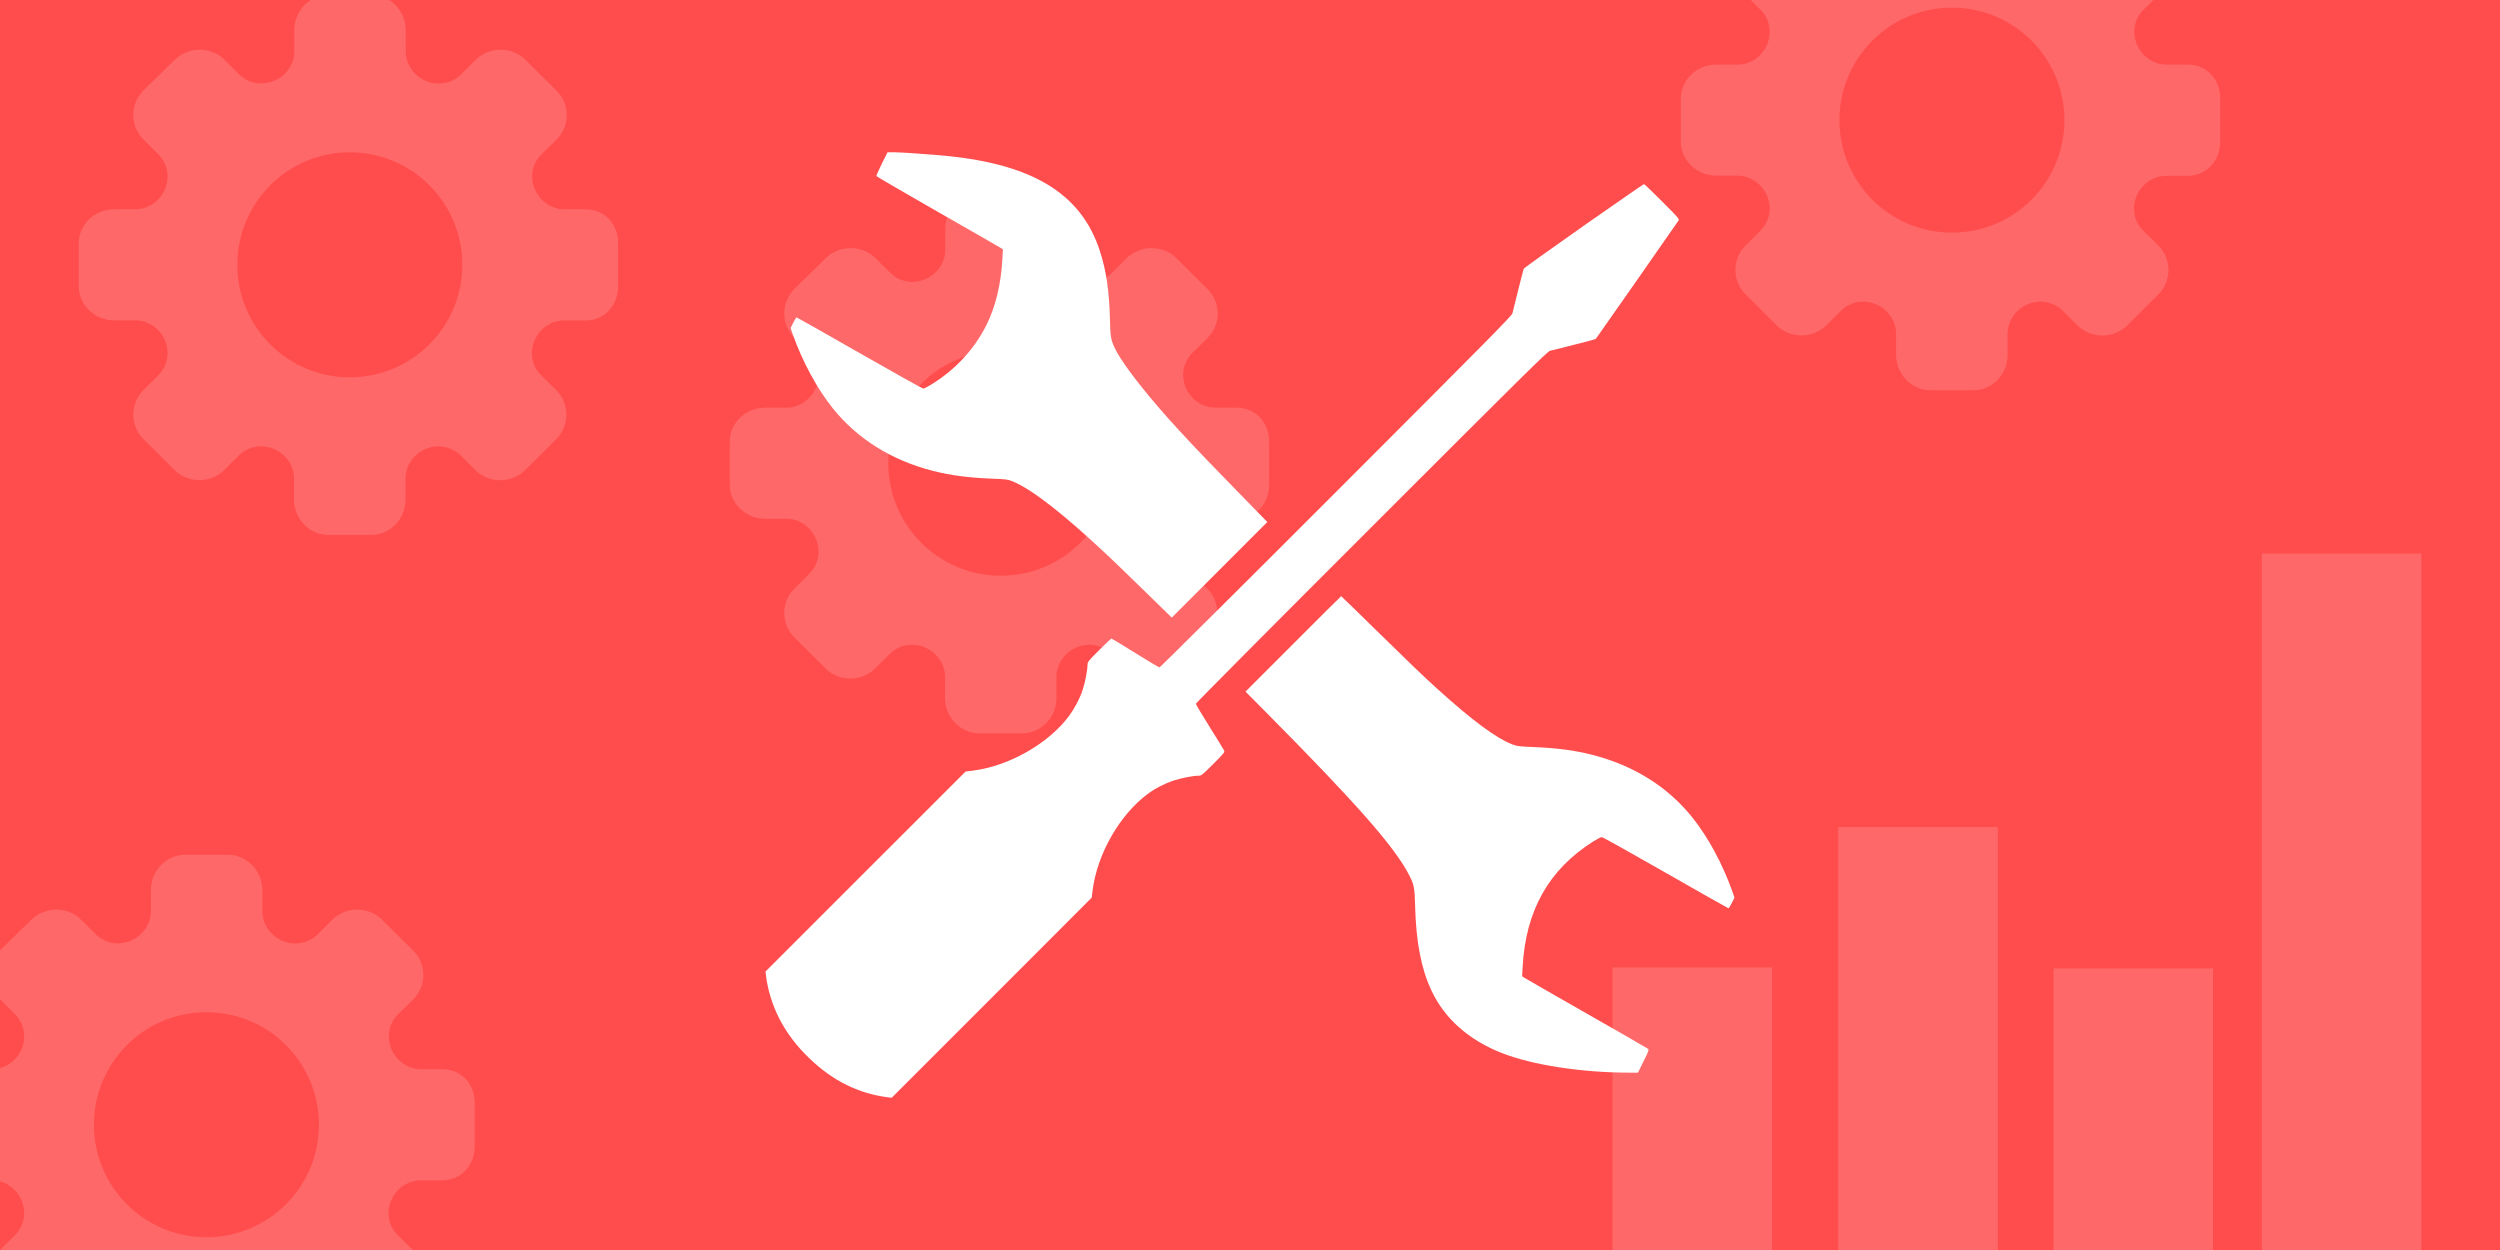
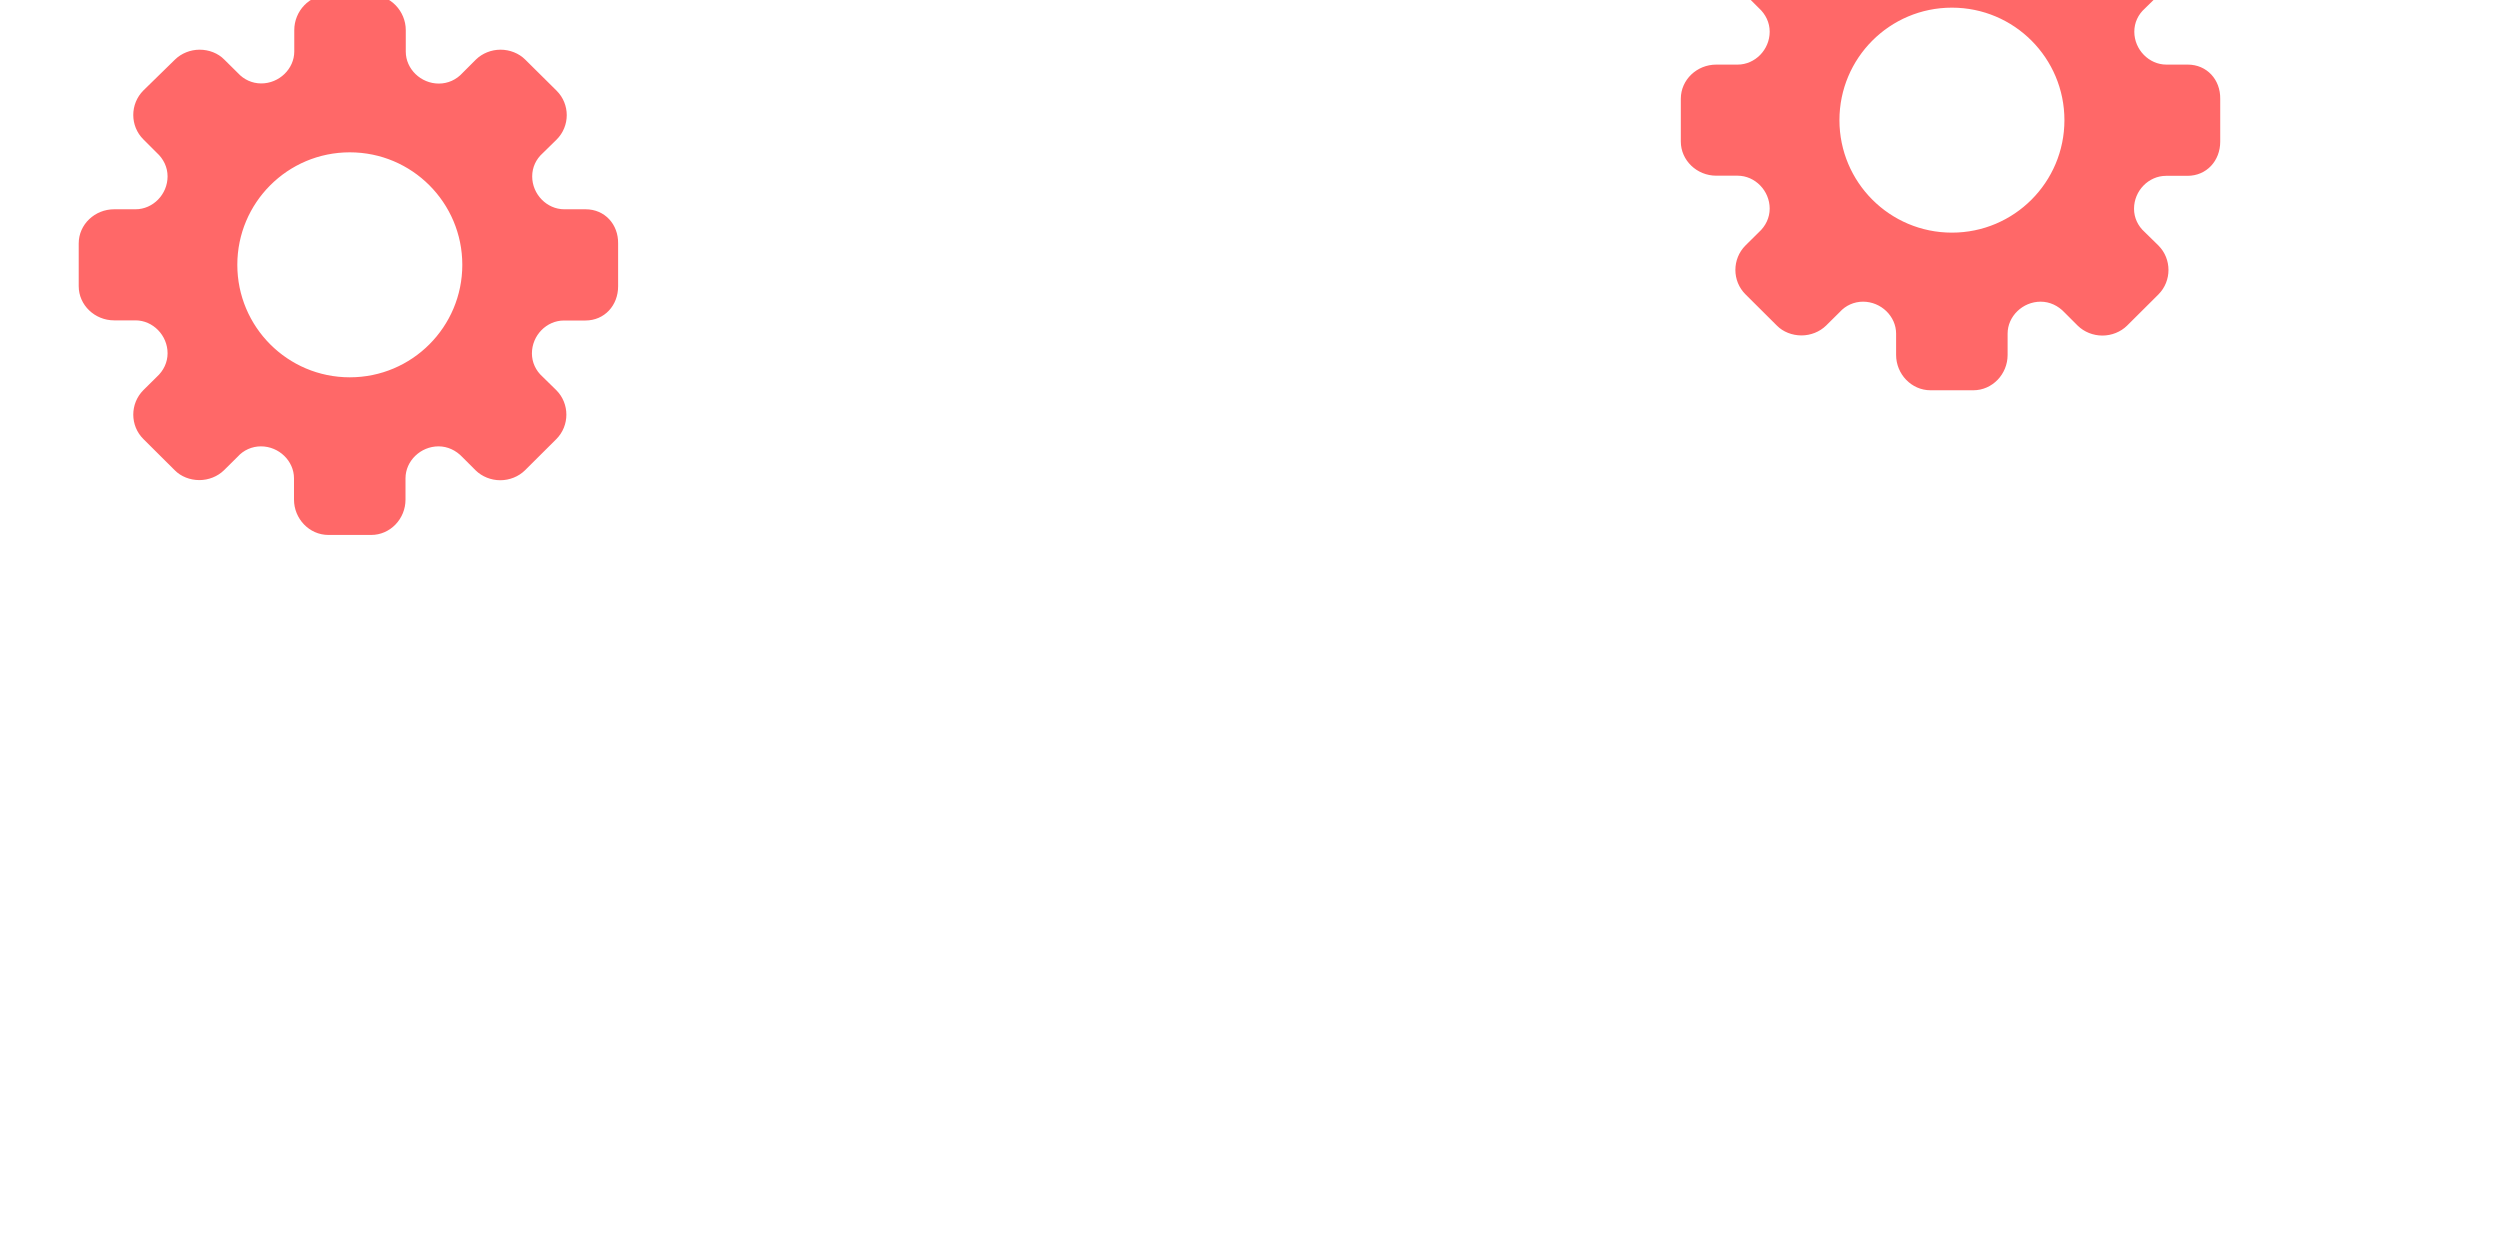
<svg xmlns="http://www.w3.org/2000/svg" width="600" height="300">
-   <path fill="#ff4c4c" d="M0 300V0h600v300z" style="mix-blend-mode:normal;fill-rule:nonzero;stroke:none;stroke-width:1;stroke-linecap:butt;stroke-linejoin:miter;stroke-miterlimit:10;stroke-dasharray:none;stroke-dashoffset:0" />
-   <path d="M296.788 97.843h-5.13c-4.185 0-7.694-3.611-7.694-7.897 0-2.16.911-4.117 2.531-5.568l3.307-3.24c3.274-3.24 3.274-8.538 0-11.778l-7.526-7.458c-1.485-1.485-3.678-2.362-5.906-2.362-2.227 0-4.387.877-5.906 2.362l-3.172 3.172c-1.519 1.687-3.543 2.599-5.737 2.599-4.32 0-7.931-3.51-7.931-7.661V54.849c0-4.556-3.678-8.471-8.268-8.471h-10.259c-4.59 0-8.234 3.881-8.234 8.471v5.13c0 4.151-3.611 7.661-7.931 7.661-2.16 0-4.151-.911-5.602-2.497l-3.274-3.24c-1.485-1.519-3.678-2.362-5.906-2.362-2.227 0-4.387.877-5.906 2.362l-7.593 7.424c-3.24 3.24-3.24 8.538 0 11.744l3.172 3.172c1.687 1.519 2.632 3.543 2.632 5.703 0 4.32-3.51 7.897-7.694 7.897h-5.13c-4.623 0-8.504 3.611-8.504 8.201v10.259c0 4.556 3.881 8.201 8.504 8.201h5.13c4.185 0 7.694 3.611 7.694 7.897 0 2.16-.945 4.185-2.632 5.703l-3.172 3.139c-3.24 3.24-3.24 8.538 0 11.744l7.526 7.492c1.485 1.519 3.678 2.362 5.906 2.362s4.387-.877 5.906-2.362l3.273-3.24c1.417-1.586 3.442-2.497 5.602-2.497 4.32 0 7.931 3.51 7.931 7.661v5.13c0 4.556 3.645 8.471 8.268 8.471h10.259c4.59 0 8.234-3.881 8.234-8.471v-5.13c0-4.151 3.611-7.661 7.931-7.661 2.16 0 4.185.945 5.737 2.599l3.172 3.172c1.519 1.485 3.678 2.362 5.906 2.362 2.227 0 4.387-.877 5.906-2.362l7.526-7.492c3.24-3.24 3.24-8.538 0-11.778l-3.307-3.24c-1.62-1.451-2.531-3.442-2.531-5.568 0-4.32 3.51-7.897 7.694-7.897h5.13c4.59 0 7.863-3.611 7.863-8.201v-10.293c.068-4.59-3.206-8.201-7.796-8.201zm-29.597 13.33c0 14.883-12.048 26.998-26.998 26.998-14.95 0-26.998-12.115-26.998-26.998 0-14.883 12.048-26.998 26.998-26.998 14.95 0 26.998 12.115 26.998 26.998zM106.136 256.601h-5.13c-4.185 0-7.694-3.611-7.694-7.897 0-2.16.911-4.117 2.531-5.568l3.307-3.24c3.274-3.24 3.274-8.538 0-11.778l-7.526-7.458c-1.485-1.485-3.678-2.362-5.906-2.362-2.227 0-4.387.877-5.906 2.362l-3.172 3.172c-1.519 1.687-3.543 2.599-5.737 2.599-4.32 0-7.931-3.51-7.931-7.661v-5.163c0-4.556-3.678-8.471-8.268-8.471H44.445c-4.59 0-8.234 3.881-8.234 8.471v5.13c0 4.151-3.611 7.661-7.931 7.661-2.16 0-4.151-.911-5.602-2.497l-3.274-3.24c-1.485-1.519-3.678-2.362-5.906-2.362-2.227 0-4.387.877-5.906 2.362L0 228.084c-3.24 3.24-3.24 8.538 0 11.744l3.172 3.172c1.687 1.519 2.632 3.543 2.632 5.703 0 4.32-3.51 7.897-7.694 7.897h-5.13c-4.623 0-8.504 3.611-8.504 8.201v10.259c0 4.556 3.881 8.201 8.504 8.201h5.13c4.185 0 7.694 3.611 7.694 7.897 0 2.16-.945 4.185-2.632 5.703L0 300c-3.24 3.24-3.24 8.538 0 11.744l7.526 7.492c1.485 1.519 3.678 2.362 5.906 2.362 2.227 0 4.387-.877 5.906-2.362l3.273-3.24c1.417-1.586 3.442-2.497 5.602-2.497 4.32 0 7.931 3.51 7.931 7.661v5.13c0 4.556 3.645 8.471 8.268 8.471h10.259c4.59 0 8.234-3.881 8.234-8.471v-5.13c0-4.151 3.611-7.661 7.931-7.661 2.16 0 4.185.945 5.737 2.599l3.172 3.172c1.519 1.485 3.678 2.362 5.906 2.362 2.227 0 4.387-.877 5.906-2.362l7.526-7.492c3.24-3.24 3.24-8.538 0-11.778l-3.307-3.24c-1.62-1.451-2.531-3.442-2.531-5.568 0-4.32 3.51-7.897 7.694-7.897h5.13c4.59 0 7.863-3.611 7.863-8.201v-10.293c.068-4.59-3.206-8.201-7.796-8.201zm-29.597 13.33c0 14.883-12.048 26.998-26.998 26.998-14.95 0-26.998-12.115-26.998-26.998 0-14.883 12.048-26.998 26.998-26.998 14.95 0 26.998 12.115 26.998 26.998z" style="fill:#ff6868;fill-opacity:1;stroke-width:.337" />
-   <path fill="#ff6868" d="M441.173 318.451V198.493h38.301v119.958zm-54.177-.564v-85.718h38.301v85.718zm155.835.809V132.834h38.301v185.862zm-50.0.157v-86.439h38.301v86.439z" style="mix-blend-mode:normal;fill-rule:nonzero;stroke:none;stroke-width:1.057;stroke-linecap:butt;stroke-linejoin:miter;stroke-miterlimit:10;stroke-dasharray:none;stroke-dashoffset:0" />
  <g fill="#fff" style="mix-blend-mode:normal;fill-rule:nonzero;stroke:none;stroke-width:1;stroke-linecap:butt;stroke-linejoin:miter;stroke-miterlimit:10;stroke-dasharray:none;stroke-dashoffset:0">
    <path d="M213.016 36.545h1.418c1.418 0 4.054.164 10.254.654 22.525 1.745 34.743 8.927 39.306 23.107 1.527 4.763 2.218 9.49 2.4 16.508.073 3.145.164 4.036.473 5.054.709 2.345 2.909 5.709 7.145 11.035 5.109 6.399 10.963 12.763 23.344 25.416l6.799 6.963-11.454 11.472-11.472 11.472-6.527-6.363c-3.582-3.491-7.363-7.163-8.436-8.163-10.945-10.308-18.58-16.271-23.253-18.18-1.091-.455-1.491-.509-4.818-.636-5.836-.236-10.072-.8-14.363-1.891-9.89-2.545-18.035-7.636-23.962-14.999-3.727-4.636-7.29-11.199-9.599-17.726l-.527-1.545.636-1.273c.345-.691.709-1.273.8-1.273.091 0 6.89 3.836 15.108 8.545 8.218 4.691 15.108 8.545 15.29 8.545.2 0 1.073-.455 1.963-1 5.745-3.545 10.308-8.472 13.181-14.217 2.218-4.436 3.527-9.872 3.854-15.89l.127-2.291-.527-.364c-.291-.2-7.109-4.109-15.144-8.69-8.036-4.6-14.635-8.436-14.69-8.563-.036-.109.545-1.454 1.291-2.963z" />
-     <path d="M394.547 44.181c.109 0 2.073 1.873 4.363 4.181 4.018 4.018 4.163 4.2 3.927 4.581-.327.527-19.653 28.18-19.835 28.38-.073.091-2.418.727-5.2 1.418-2.8.709-5.4 1.364-5.8 1.454-.636.164-5.745 5.218-42.851 42.306-23.18 23.162-42.142 42.251-42.142 42.397 0 .164 1.473 2.654 3.291 5.545 1.818 2.909 3.382 5.454 3.491 5.69.182.382-.018.636-2.618 3.236-2.545 2.545-2.854 2.8-3.436 2.8-1.364 0-4.309.564-6.145 1.182-2.127.727-4.309 1.836-5.963 3.054-6.872 5.054-12.272 14.453-13.399 23.271l-.218 1.764-23.998 24.016-23.998 23.998-.727-.073c-7.181-.891-13.363-3.927-19.035-9.381-6.018-5.763-9.508-12.508-10.454-20.107l-.073-.727 23.998-23.998 24.016-23.998 1.764-.218c8.69-1.109 18.18-6.509 23.107-13.181 1.309-1.782 2.527-4.091 3.2-6.127.636-1.909 1.2-4.836 1.2-6.2 0-.564.255-.891 2.763-3.4 1.527-1.527 2.854-2.782 2.963-2.782.109 0 2.691 1.545 5.727 3.454 3.036 1.891 5.654 3.454 5.818 3.454.145 0 19.235-18.962 42.397-42.142 37.088-37.106 42.142-42.215 42.306-42.851.091-.4.727-2.891 1.382-5.545.654-2.654 1.254-4.963 1.327-5.127.073-.182 6.545-4.818 14.399-10.326 7.854-5.49 14.362-9.999 14.453-9.999z" />
    <path d="M321.88 143.082c.036 0 3.691 3.545 8.09 7.872 8.817 8.636 11.235 10.963 15.199 14.562 8.127 7.345 13.835 11.581 17.617 13.072 1.327.509 1.6.545 5.036.691 5.836.236 10.09.8 14.363 1.891 9.945 2.563 18.035 7.618 23.962 14.999 3.745 4.654 7.29 11.199 9.599 17.726l.527 1.545-.636 1.273c-.345.691-.709 1.273-.8 1.273-.091 0-6.89-3.836-15.108-8.545-8.218-4.691-15.108-8.545-15.308-8.545-.182 0-1.109.473-2.036 1.054-10.654 6.709-16.217 16.562-16.944 30.052l-.127 2.291.527.364c.291.2 7.036 4.072 14.981 8.599 7.945 4.527 14.581 8.345 14.726 8.472.236.218.091.6-1.091 2.982l-1.345 2.727h-2.2c-11.435-.018-23.307-1.854-30.616-4.763-7.836-3.109-13.581-8.218-16.726-14.89-2.473-5.236-3.727-11.708-3.945-20.435-.109-4.254-.255-5.018-1.345-7.163-3.363-6.709-12.635-17.253-34.27-39.07l-5.09-5.127 11.454-11.454c6.29-6.309 11.472-11.454 11.508-11.454z" />
  </g>
  <path d="M525.058 15.504h-5.13c-4.185 0-7.694-3.611-7.694-7.897 0-2.16.911-4.117 2.531-5.568l3.307-3.24c3.274-3.24 3.274-8.538 0-11.778l-7.526-7.458c-1.485-1.485-3.678-2.362-5.906-2.362-2.227 0-4.387.877-5.906 2.362l-3.172 3.172c-1.519 1.687-3.543 2.599-5.737 2.599-4.32 0-7.931-3.51-7.931-7.661v-5.163c0-4.556-3.678-8.471-8.268-8.471h-10.259c-4.59 0-8.234 3.881-8.234 8.471v5.13c0 4.151-3.611 7.661-7.931 7.661-2.16 0-4.151-.911-5.602-2.497l-3.274-3.24c-1.485-1.519-3.678-2.362-5.906-2.362-2.227 0-4.387.877-5.906 2.362l-7.593 7.424c-3.24 3.24-3.24 8.538 0 11.744l3.172 3.172c1.687 1.519 2.632 3.543 2.632 5.703 0 4.32-3.51 7.897-7.694 7.897h-5.13c-4.623 0-8.504 3.611-8.504 8.201v10.259c0 4.556 3.881 8.201 8.504 8.201h5.13c4.185 0 7.694 3.611 7.694 7.897 0 2.16-.945 4.185-2.632 5.703l-3.172 3.139c-3.24 3.24-3.24 8.538 0 11.744l7.526 7.492c1.485 1.519 3.678 2.362 5.906 2.362s4.387-.877 5.906-2.362l3.273-3.24c1.417-1.586 3.442-2.497 5.602-2.497 4.32 0 7.931 3.51 7.931 7.661v5.13c0 4.556 3.645 8.471 8.268 8.471h10.259c4.59 0 8.234-3.881 8.234-8.471v-5.13c0-4.151 3.611-7.661 7.931-7.661 2.16 0 4.185.945 5.737 2.599l3.172 3.172c1.519 1.485 3.678 2.362 5.906 2.362 2.227 0 4.387-.877 5.906-2.362l7.526-7.492c3.24-3.24 3.24-8.538 0-11.778l-3.307-3.24c-1.62-1.451-2.531-3.442-2.531-5.568 0-4.32 3.51-7.897 7.694-7.897h5.13c4.59 0 7.863-3.611 7.863-8.201V23.705c.068-4.59-3.206-8.201-7.796-8.201zm-29.597 13.33c0 14.883-12.048 26.998-26.998 26.998-14.95 0-26.998-12.115-26.998-26.998 0-14.883 12.048-26.998 26.998-26.998 14.95 0 26.998 12.115 26.998 26.998zM140.55 50.227h-5.13c-4.185 0-7.694-3.611-7.694-7.897 0-2.16.911-4.117 2.531-5.568l3.307-3.24c3.274-3.24 3.274-8.538 0-11.778l-7.526-7.458c-1.485-1.485-3.678-2.362-5.906-2.362-2.227 0-4.387.877-5.906 2.362l-3.172 3.172c-1.519 1.687-3.543 2.599-5.737 2.599-4.32 0-7.931-3.51-7.931-7.661V7.233c0-4.556-3.678-8.471-8.268-8.471H78.86c-4.59 0-8.234 3.881-8.234 8.471v5.13c0 4.151-3.611 7.661-7.931 7.661-2.16 0-4.151-.911-5.602-2.497l-3.274-3.24c-1.485-1.519-3.678-2.362-5.906-2.362-2.227 0-4.387.877-5.906 2.362l-7.593 7.424c-3.24 3.24-3.24 8.538 0 11.744l3.172 3.172c1.687 1.519 2.632 3.543 2.632 5.703 0 4.32-3.51 7.897-7.694 7.897H27.395c-4.623 0-8.504 3.611-8.504 8.201v10.259c0 4.556 3.881 8.201 8.504 8.201h5.13c4.185 0 7.694 3.611 7.694 7.897 0 2.16-.945 4.185-2.632 5.703l-3.172 3.139c-3.24 3.24-3.24 8.538 0 11.744l7.526 7.492c1.485 1.519 3.678 2.362 5.906 2.362s4.387-.877 5.906-2.362l3.273-3.24c1.417-1.586 3.442-2.497 5.602-2.497 4.32 0 7.931 3.51 7.931 7.661v5.13c0 4.556 3.645 8.471 8.268 8.471h10.259c4.59 0 8.234-3.881 8.234-8.471v-5.13c0-4.151 3.611-7.661 7.931-7.661 2.16 0 4.185.945 5.737 2.599l3.172 3.172c1.519 1.485 3.678 2.362 5.906 2.362 2.227 0 4.387-.877 5.906-2.362l7.526-7.492c3.24-3.24 3.24-8.538 0-11.778l-3.307-3.24c-1.62-1.451-2.531-3.442-2.531-5.568 0-4.32 3.51-7.897 7.694-7.897h5.13c4.59 0 7.863-3.611 7.863-8.201v-10.293c.068-4.59-3.206-8.201-7.796-8.201zm-29.597 13.33c0 14.883-12.048 26.998-26.998 26.998-14.95 0-26.998-12.115-26.998-26.998 0-14.883 12.048-26.998 26.998-26.998 14.95 0 26.998 12.115 26.998 26.998z" style="fill:#ff6868;fill-opacity:1;stroke-width:.337" />
</svg>